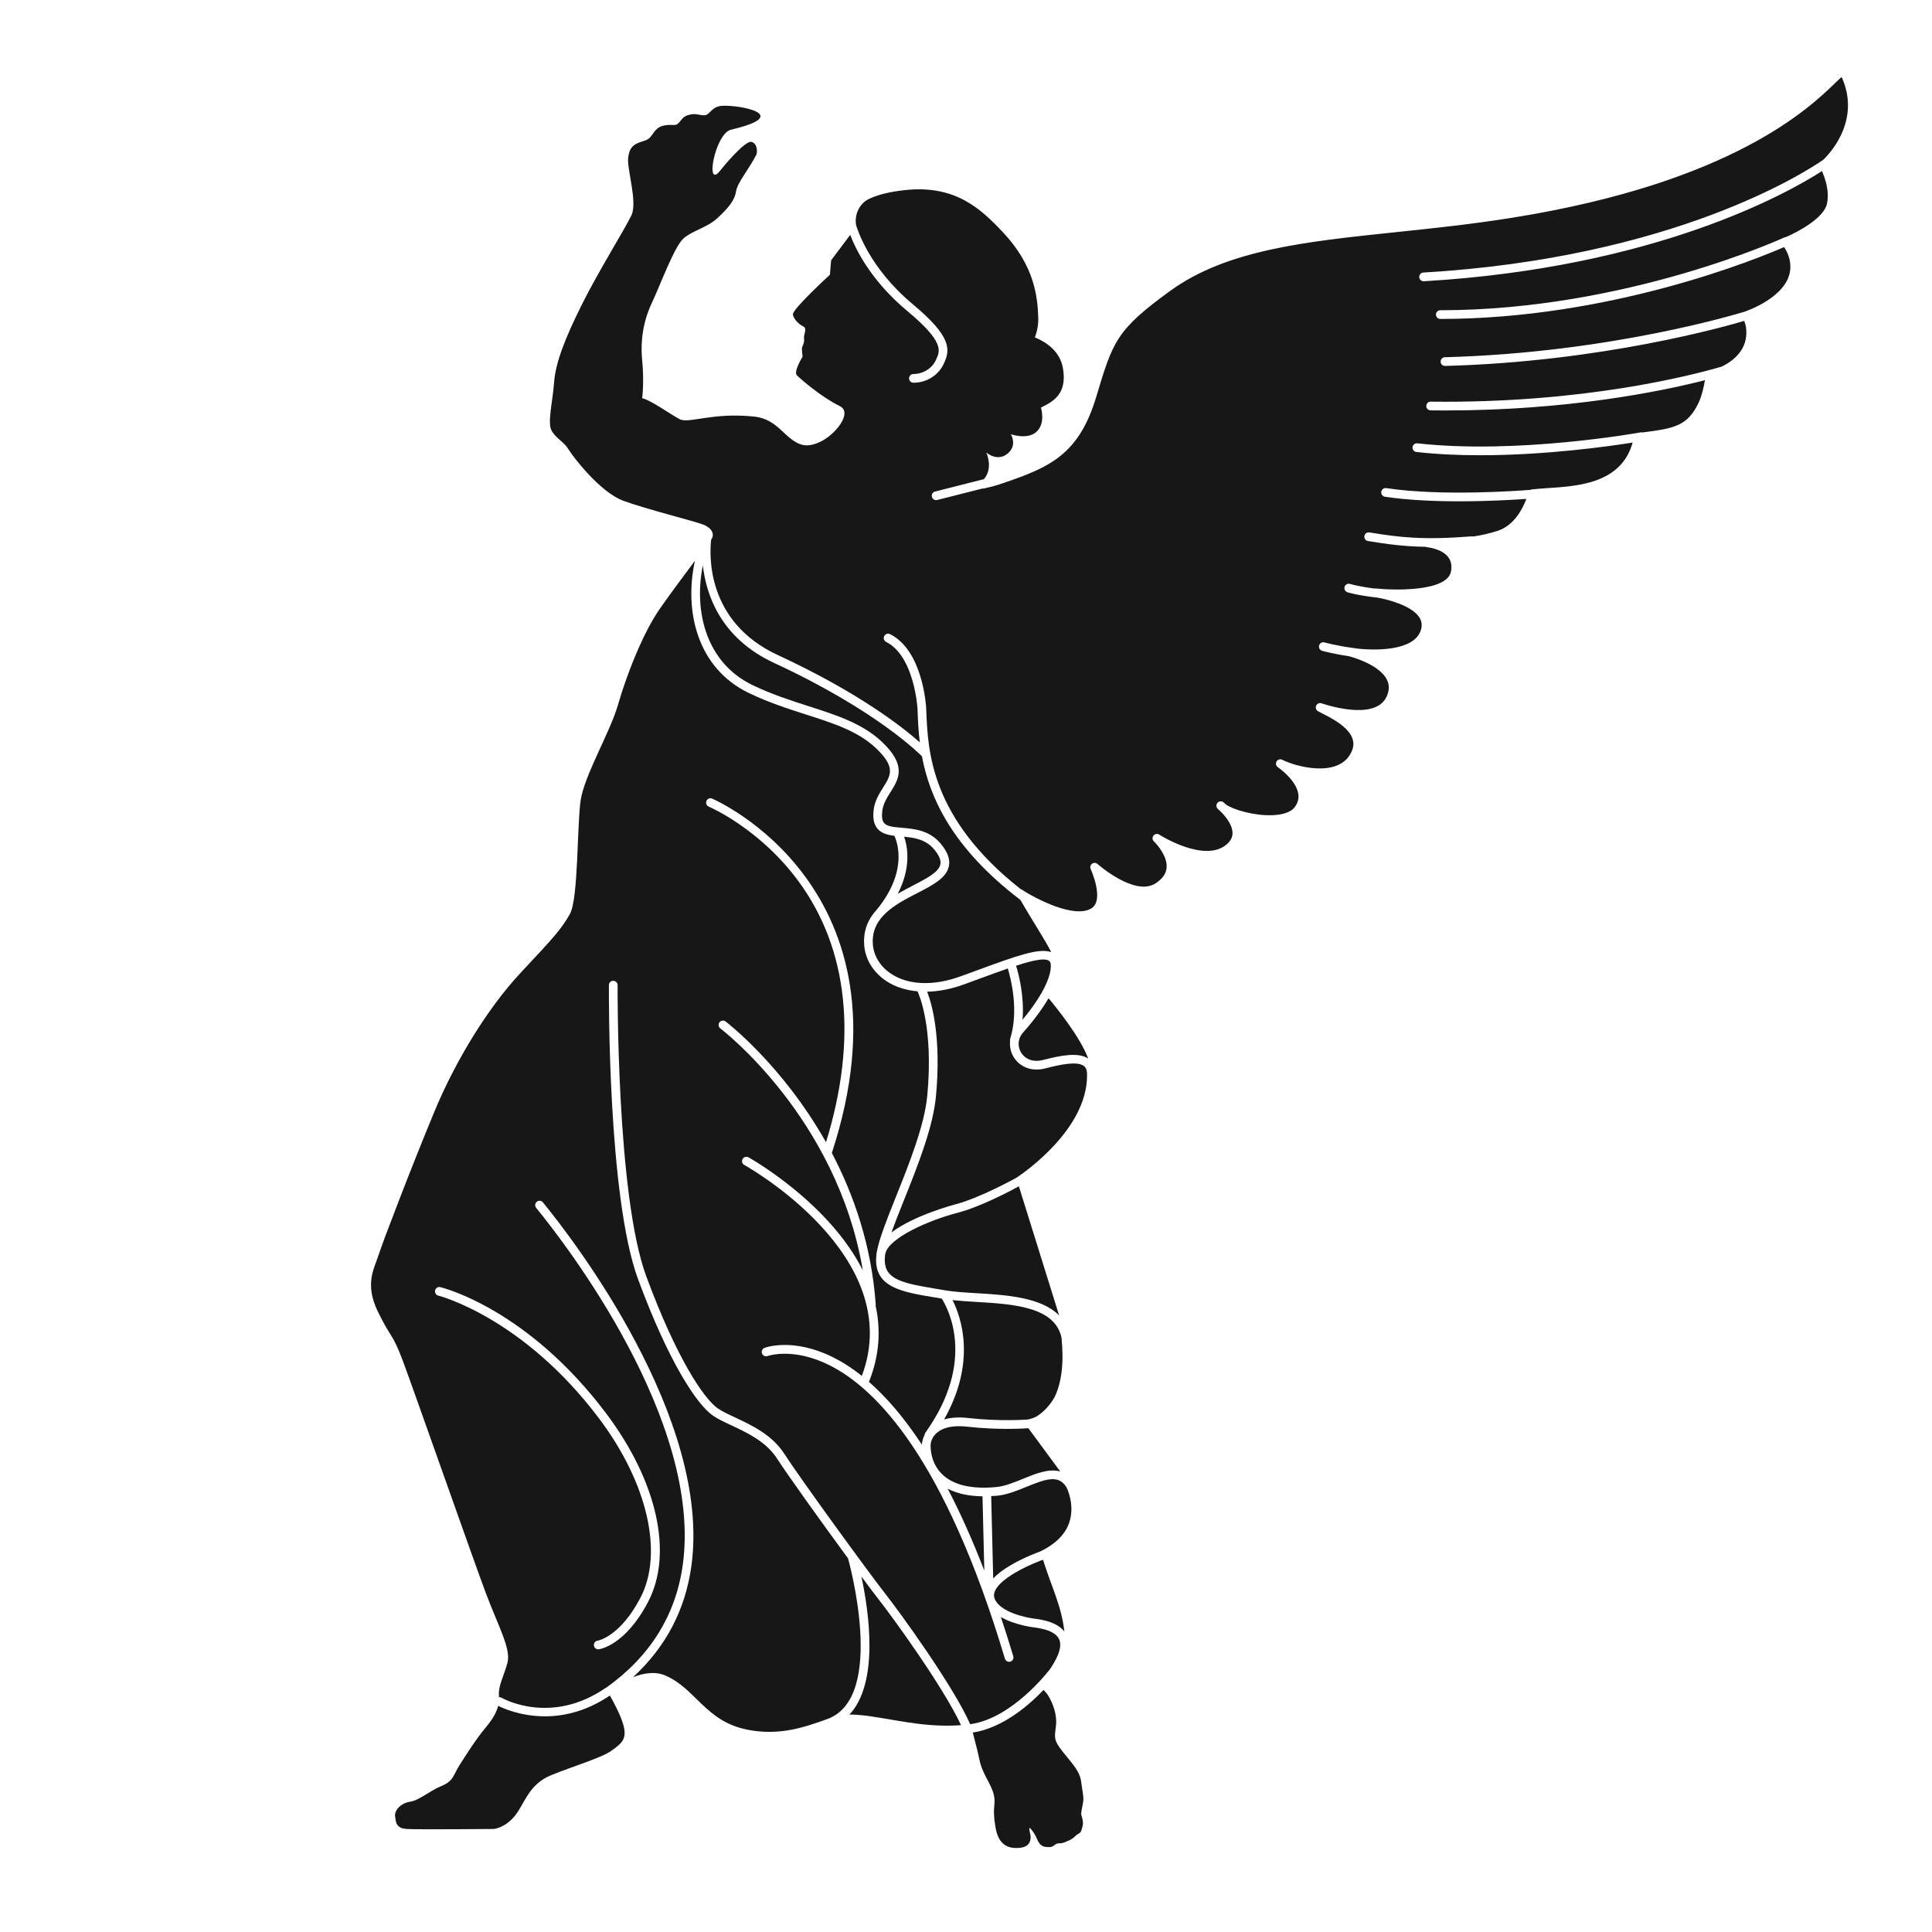
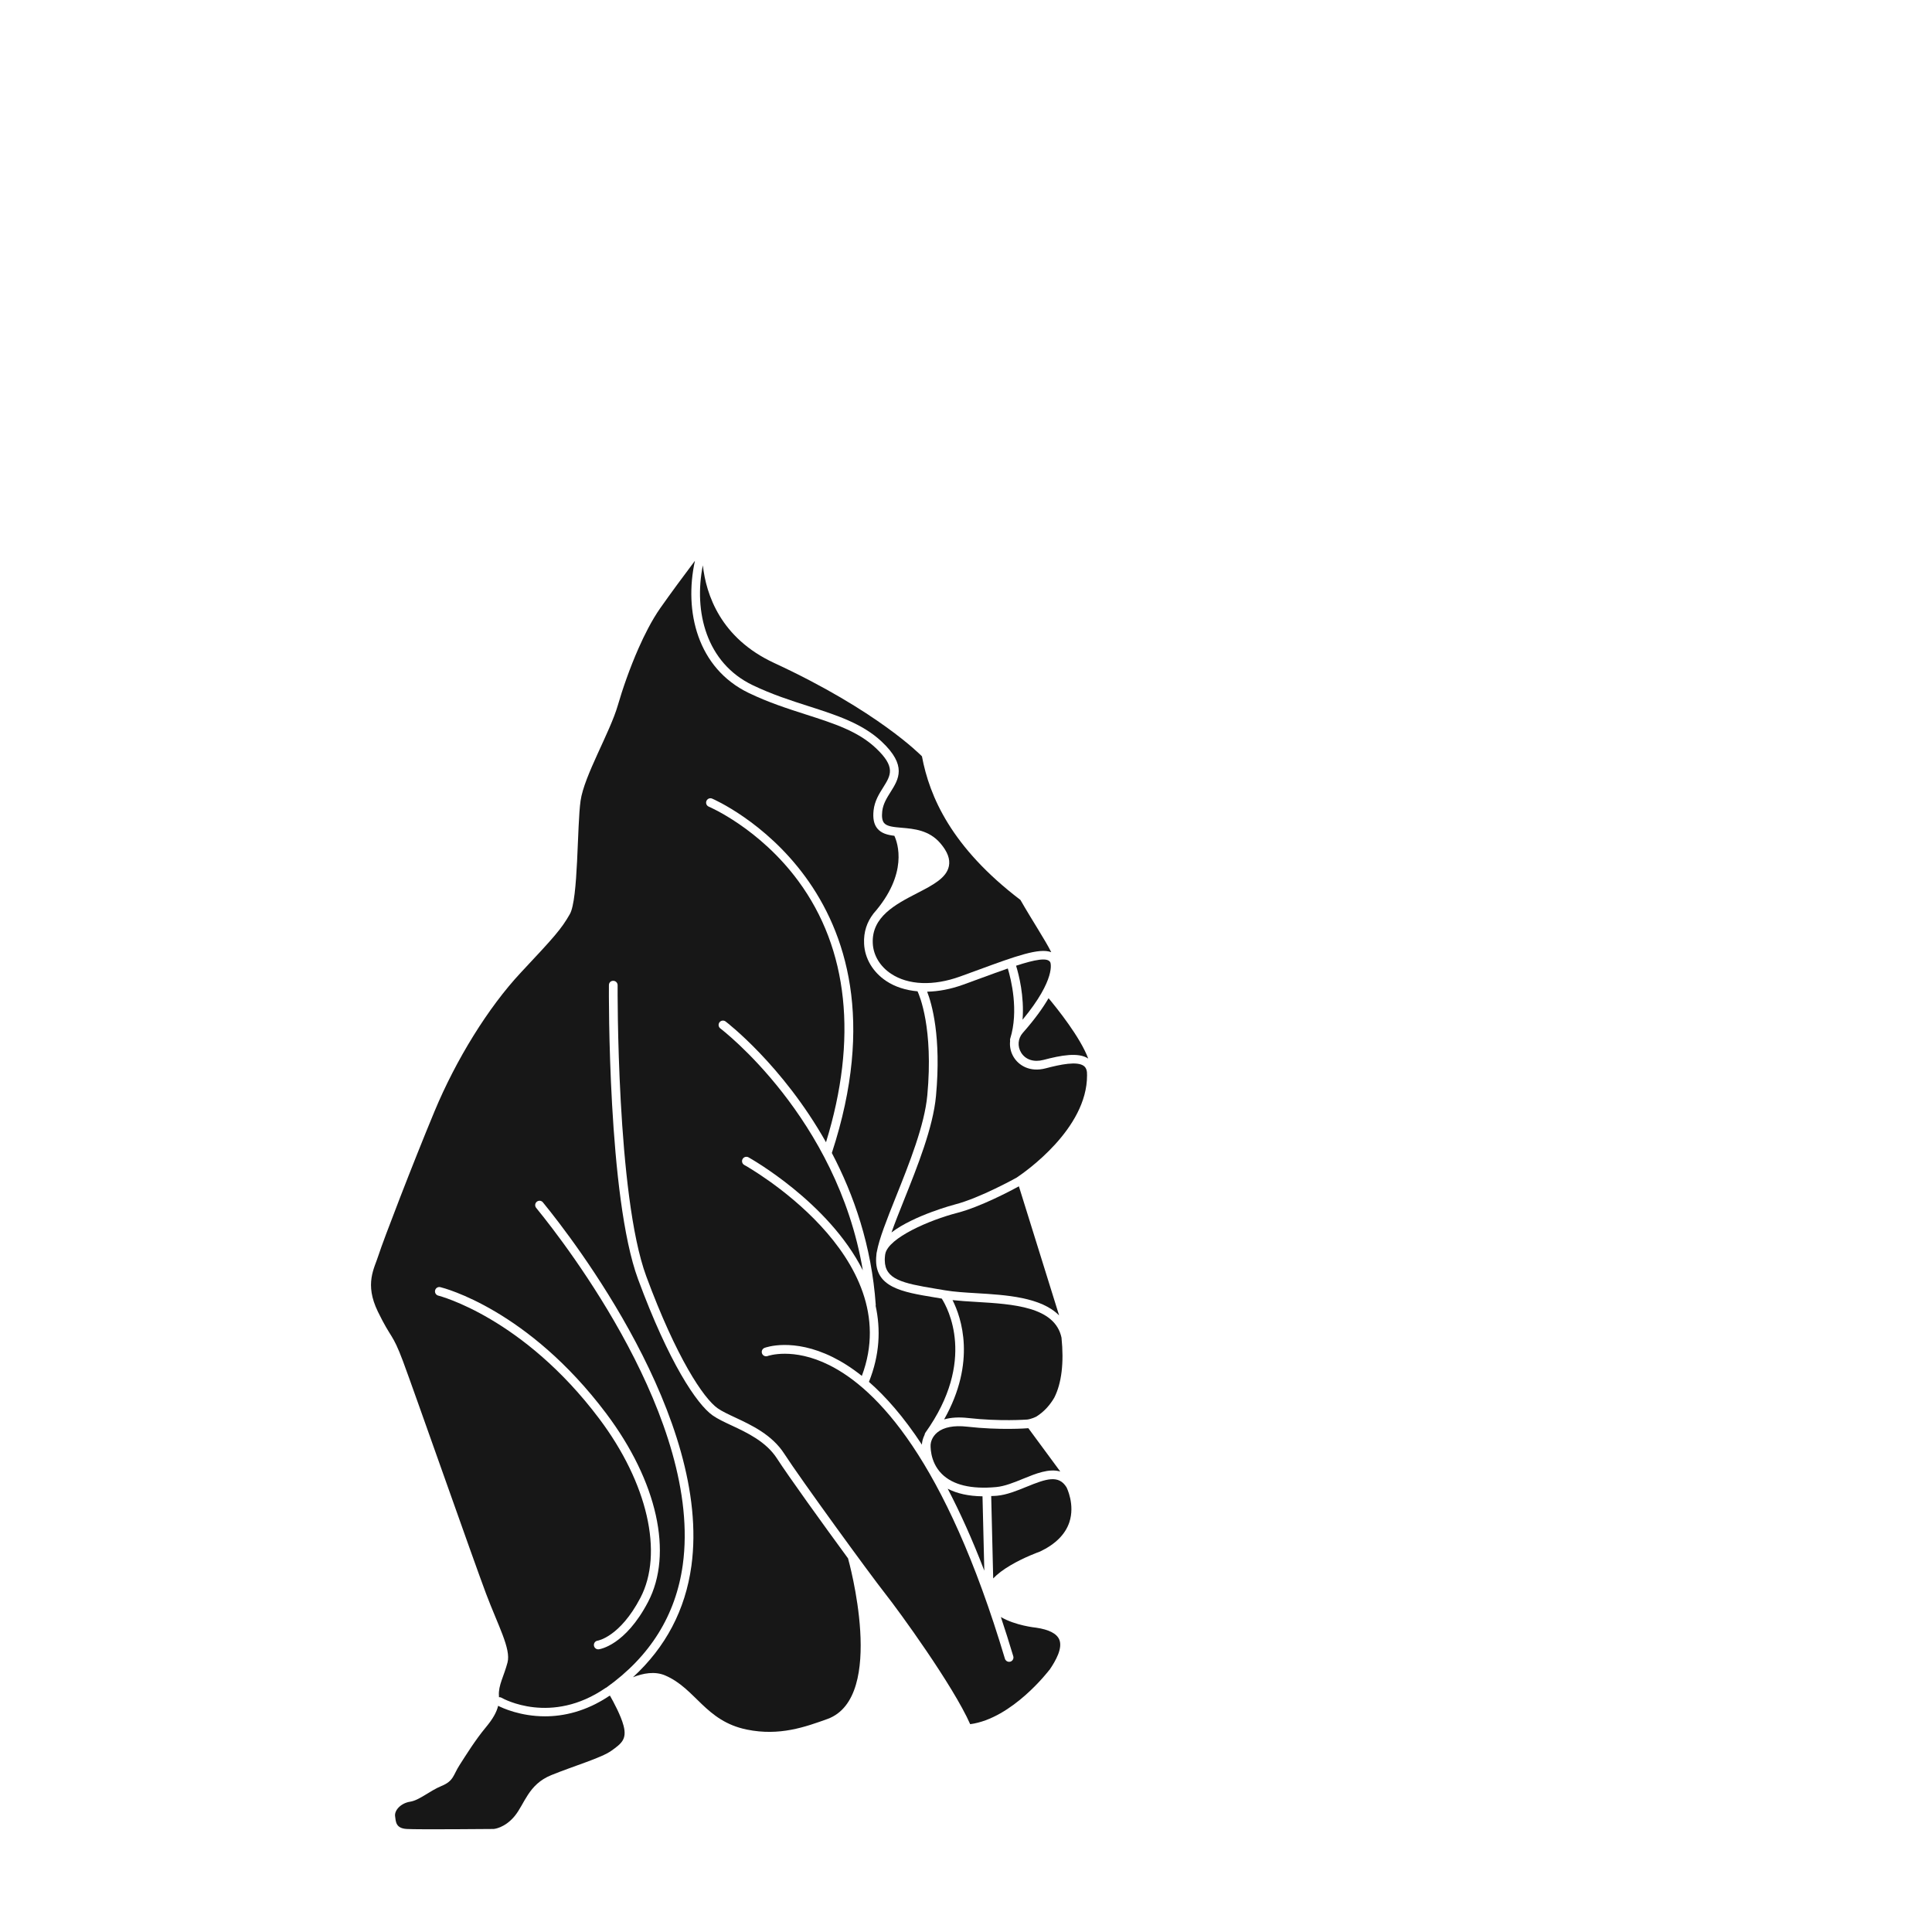
<svg xmlns="http://www.w3.org/2000/svg" width="276" height="276" viewBox="0 0 276 276" fill="none">
  <g clip-path="url(#clip0_303_17)">
    <path d="M134.875 202.773C135.836 202.495 136.976 202.424 138.294 202.572C142.817 203.085 146.689 202.796 146.762 202.792C146.762 202.792 146.763 202.79 146.763 202.79C146.802 202.788 147.354 202.722 148.073 202.356C149.186 201.65 150.008 200.702 150.619 199.653C151.653 197.602 152.013 194.692 151.643 191.09C150.693 186.661 144.724 186.302 139.455 185.987C138.261 185.916 137.119 185.844 136.077 185.73C137.337 188.227 139.508 194.563 134.875 202.773Z" fill="#171717" />
    <path d="M124.683 134.779C124.769 136.482 125.719 138.059 127.289 139.104C129.743 140.737 133.34 140.881 137.163 139.499C138.077 139.168 138.945 138.849 139.77 138.548C145.068 136.604 148.479 135.36 150.178 136.028C149.338 134.328 147.439 131.471 145.776 128.562C135.926 121.062 132.786 113.811 131.707 108.047C131.556 107.89 125.376 101.552 110.601 94.713C102.932 91.164 100.872 84.941 100.407 80.76C99.074 87.361 100.893 94.693 107.514 97.876C110.268 99.201 112.948 100.061 115.54 100.893C119.477 102.157 123.196 103.349 125.959 105.949C129.599 109.372 128.386 111.3 127.212 113.164C126.691 113.991 126.152 114.848 126.035 115.89C125.944 116.693 126.029 117.242 126.295 117.567C126.707 118.071 127.68 118.154 128.807 118.251C130.558 118.4 132.736 118.587 134.345 120.474C135.357 121.662 135.755 122.723 135.56 123.716C135.225 125.425 133.272 126.433 131.01 127.601C127.954 129.18 124.489 130.968 124.683 134.779Z" fill="#171717" />
    <path d="M149.073 151.414C151.58 150.753 154.068 150.294 155.461 151.224C154.343 148.205 151.017 144.063 149.794 142.6C148.999 143.967 147.837 145.602 146.11 147.558C145.417 148.343 145.323 149.474 145.874 150.371C146.499 151.387 147.695 151.777 149.073 151.414Z" fill="#171717" />
    <path d="M126.47 179.129C126.462 179.179 126.449 179.235 126.442 179.283C126.426 179.403 126.418 179.516 126.41 179.629C126.4 179.78 126.386 179.935 126.398 180.056C126.398 180.056 126.397 180.056 126.397 180.058C126.432 182.767 128.903 183.316 133.641 184.1C134.087 184.174 134.543 184.249 135.008 184.329C136.285 184.55 137.861 184.645 139.529 184.744C143.738 184.995 148.732 185.306 151.304 187.922L145.556 169.475C144.431 170.089 140.037 172.421 136.743 173.27C132.826 174.279 126.907 176.827 126.47 179.129Z" fill="#171717" />
    <path d="M150.053 137.499C150.053 137.498 150.051 137.497 150.051 137.495C149.705 136.718 147.841 137.085 145.154 137.96C145.54 139.206 146.347 142.305 146.079 145.676C150.917 139.833 150.064 137.528 150.054 137.504C150.054 137.503 150.054 137.501 150.053 137.499Z" fill="#171717" />
-     <path d="M142.3 212.439C143.529 212.327 144.879 211.776 146.182 211.243C147.947 210.521 149.871 209.738 151.468 210.217L146.906 204.027C146.894 204.028 146.867 204.031 146.863 204.032C146.862 204.032 146.862 204.032 146.862 204.032C146.701 204.047 142.823 204.34 138.153 203.81C136.289 203.598 134.823 203.88 133.915 204.621C133.103 205.284 132.971 206.097 132.949 206.331C132.947 206.356 132.751 208.764 134.535 210.551C136.112 212.13 138.729 212.768 142.3 212.439Z" fill="#171717" />
-     <path d="M130.44 126.494C132.333 125.517 134.121 124.594 134.34 123.475C134.457 122.88 134.15 122.163 133.399 121.283C132.243 119.925 130.644 119.671 129.161 119.532C129.666 120.985 130.189 123.927 128.254 127.676C128.986 127.248 129.732 126.86 130.44 126.494Z" fill="#171717" />
+     <path d="M142.3 212.439C143.529 212.327 144.879 211.776 146.182 211.243C147.947 210.521 149.871 209.738 151.468 210.217L146.906 204.027C146.894 204.028 146.867 204.031 146.863 204.032C146.862 204.032 146.862 204.032 146.862 204.032C146.701 204.047 142.823 204.34 138.153 203.81C136.289 203.598 134.823 203.88 133.915 204.621C133.103 205.284 132.971 206.097 132.949 206.331C132.947 206.356 132.751 208.764 134.535 210.551C136.112 212.13 138.729 212.768 142.3 212.439" fill="#171717" />
    <path d="M140.615 224.381L140.358 213.759C138.382 213.735 136.723 213.37 135.386 212.675C137.134 216.013 138.887 219.885 140.615 224.381Z" fill="#171717" />
    <path d="M129.13 171.467C128.477 173.097 127.849 174.677 127.354 176.066C130.596 173.595 136.355 172.084 136.433 172.064C140.001 171.145 145.168 168.268 145.229 168.234C146.466 167.411 155.315 161.251 155.292 153.623C155.292 153.619 155.294 153.616 155.294 153.612C155.294 153.608 155.292 153.604 155.292 153.599C155.315 152.976 155.172 152.55 154.859 152.299C153.922 151.548 151.445 152.075 149.389 152.617C147.109 153.217 145.531 152.188 144.816 151.023C144.375 150.305 144.212 149.491 144.303 148.705C144.282 148.604 144.278 148.501 144.311 148.396C145.569 144.396 144.435 139.887 143.972 138.356C142.814 138.756 141.543 139.222 140.196 139.716C139.371 140.019 138.5 140.339 137.585 140.67C135.812 141.311 134.077 141.636 132.451 141.671C133.103 143.346 134.498 148.081 133.712 156.578C133.299 161.05 131.084 166.584 129.13 171.467Z" fill="#171717" />
-     <path d="M125.531 228.497C125.069 227.913 124.18 226.731 123.058 225.218C124.135 230.244 125.612 240.379 121.352 244.939C123.93 244.915 127.158 245.745 131.059 246.242C133.378 246.538 135.438 246.587 137.29 246.452C134.725 240.927 127.393 230.857 125.531 228.497Z" fill="#171717" />
    <path d="M86.6 201.923C93.904 211.636 96.195 221.953 92.581 228.848C89.323 235.068 85.695 235.595 85.541 235.614C85.515 235.617 85.489 235.619 85.463 235.619C85.155 235.619 84.886 235.389 84.847 235.074C84.804 234.733 85.045 234.422 85.386 234.378C85.411 234.374 88.556 233.852 91.481 228.27C94.818 221.902 92.512 211.855 85.607 202.673C74.714 188.19 62.734 185.117 62.614 185.088C62.282 185.007 62.077 184.67 62.158 184.336C62.239 184.003 62.57 183.796 62.908 183.879C63.413 184.001 75.421 187.059 86.6 201.923ZM121.152 222.643C121.151 222.638 121.152 222.634 121.151 222.629C117.43 217.554 112.613 210.856 110.992 208.348C109.433 205.934 106.7 204.656 104.503 203.63C103.486 203.155 102.525 202.705 101.813 202.206C99.55 200.62 95.563 194.676 91.156 182.754C86.819 171.026 86.978 141.966 86.988 140.733C86.989 140.39 87.234 140.11 87.614 140.116C87.957 140.118 88.233 140.398 88.231 140.743C88.228 141.043 88.064 170.807 92.321 182.321C96.634 193.988 100.514 199.774 102.525 201.186C103.148 201.622 104.02 202.03 105.029 202.501C107.369 203.596 110.283 204.957 112.035 207.671C114.361 211.273 124.255 224.873 126.505 227.723C128.429 230.16 136.136 240.751 138.599 246.312C144.62 245.502 149.84 238.649 149.894 238.577C149.908 238.559 149.928 238.549 149.943 238.533C150.825 237.239 151.835 235.447 151.325 234.226C150.965 233.367 149.851 232.794 148.013 232.525C147.864 232.51 145.069 232.221 142.982 231.005C143.578 232.791 144.169 234.651 144.753 236.604C144.851 236.934 144.665 237.28 144.336 237.379C144.277 237.397 144.217 237.405 144.158 237.405C143.891 237.405 143.644 237.232 143.562 236.961C135.011 208.384 125.198 198.38 118.473 195.021C113.283 192.428 109.696 193.706 109.661 193.718C109.339 193.836 108.982 193.675 108.862 193.354C108.741 193.033 108.902 192.676 109.222 192.553C109.384 192.492 113.282 191.067 118.954 193.87C120.243 194.507 121.642 195.378 123.12 196.557C129.577 179.397 106.565 166.554 106.33 166.425C106.028 166.261 105.917 165.883 106.082 165.581C106.246 165.28 106.623 165.167 106.926 165.332C107.093 165.424 118.344 171.708 123.262 181.476C119.57 159.638 103.086 147.053 102.907 146.92C102.632 146.714 102.575 146.323 102.782 146.048C102.987 145.774 103.376 145.717 103.651 145.922C103.777 146.016 111.776 152.129 118.001 163.178C122.547 148.451 121.198 135.563 114.042 125.855C108.482 118.313 101.326 115.265 101.255 115.235C100.938 115.103 100.788 114.739 100.92 114.422C101.05 114.104 101.412 113.952 101.732 114.086C102.028 114.209 131.229 126.852 118.835 164.71C121.972 170.677 124.516 177.955 125.108 186.413C125.111 186.46 125.097 186.503 125.09 186.547C125.824 189.904 125.682 193.548 124.135 197.409C126.515 199.49 129.075 202.383 131.702 206.381C131.706 206.291 131.71 206.234 131.712 206.22C131.729 206.016 131.809 205.522 132.09 204.957C132.103 204.858 132.131 204.76 132.194 204.673C139.562 194.372 135.359 186.8 134.537 185.514C134.165 185.451 133.796 185.389 133.438 185.329C128.887 184.576 124.937 183.913 125.164 179.678C125.17 179.527 125.183 179.369 125.204 179.202C125.212 179.14 125.211 179.086 125.22 179.022C125.229 178.959 125.247 178.897 125.261 178.835C125.592 176.979 126.67 174.267 127.976 171.004C129.898 166.2 132.078 160.756 132.474 156.464C133.36 146.881 131.355 142.209 131.077 141.617C129.399 141.467 127.869 140.987 126.6 140.142C124.7 138.876 123.549 136.944 123.442 134.842C123.353 133.09 123.878 131.707 124.738 130.57C124.747 130.56 124.75 130.546 124.759 130.534C129.82 124.8 128.224 120.382 127.766 119.4C126.781 119.28 125.902 119.053 125.333 118.357C124.843 117.759 124.669 116.906 124.799 115.75C124.949 114.426 125.592 113.403 126.161 112.501C127.268 110.741 128 109.578 125.108 106.857C122.549 104.451 119.126 103.352 115.161 102.08C112.529 101.236 109.807 100.362 106.975 99.001C99.625 95.466 97.687 87.31 99.279 80.11C97.762 82.119 95.768 84.816 94.331 86.865C93.727 87.726 93.142 88.712 92.586 89.767C92.109 90.67 91.654 91.626 91.225 92.596C89.95 95.483 88.911 98.51 88.26 100.763C87.134 104.658 83.451 110.809 82.939 114.396C82.428 117.984 82.632 128.439 81.404 130.591C80.177 132.744 79.154 133.872 74.447 138.894C69.74 143.917 65.136 151.399 62.067 158.78C58.997 166.16 54.7 177.332 54.086 179.279C53.472 181.227 52.04 183.38 53.984 187.377C55.928 191.375 56.03 190.35 57.565 194.45C59.1 198.55 67.694 223.048 69.434 227.661C71.173 232.273 73.015 235.554 72.503 237.5C71.992 239.448 71.173 240.781 71.275 242.216C71.281 242.298 71.279 242.377 71.281 242.458C71.399 242.45 71.519 242.464 71.628 242.527C71.916 242.691 78.745 246.485 86.526 241.126C86.553 241.107 86.585 241.102 86.614 241.088C92.871 236.635 96.549 230.732 97.54 223.538C100.372 202.962 80.721 177.619 76.752 172.747C76.635 172.603 76.57 172.519 76.56 172.503C76.369 172.217 76.447 171.831 76.732 171.64C77.012 171.454 77.383 171.523 77.579 171.791L77.716 171.96C81.741 176.901 101.674 202.62 98.771 223.709C97.908 229.978 95.103 235.307 90.426 239.603C91.873 239.032 93.541 238.719 95.013 239.345C99.403 241.212 100.747 245.875 106.705 247.085C111.38 248.036 115.029 246.709 118.246 245.555C126.694 242.406 121.208 222.84 121.152 222.643Z" fill="#171717" />
-     <path d="M154.447 254.503C154.27 253.009 153.087 251.847 151.796 250.213C150.505 248.579 150.64 248.238 150.845 246.603C151.048 244.969 150.436 243.402 149.757 242.245C149.618 242.009 149.379 241.728 149.078 241.418C146.969 243.629 143.229 246.852 138.97 247.51C139.325 248.937 139.692 250.222 139.901 251.302C140.308 253.413 141.532 254.707 141.94 256.273C142.348 257.839 141.679 257.927 142.212 261.04C142.62 263.423 143.843 264.173 145.746 263.968C147.814 263.746 147.116 261.762 147.116 261.762C147.116 261.762 146.935 260.911 147.191 261.197C147.665 261.727 147.919 262.173 148.125 262.674C148.601 263.832 149.155 263.869 149.903 263.869C150.65 263.869 150.602 263.326 151.35 263.326C151.976 263.326 152.166 263.132 152.615 262.963C153.339 262.691 153.663 262.188 153.903 262.061C154.515 261.74 154.447 261.585 154.65 260.904C154.855 260.222 154.447 259.202 154.447 259.202C154.447 259.202 154.47 258.706 154.65 257.908C154.925 256.702 154.65 256.214 154.447 254.503Z" fill="#171717" />
    <path d="M87.137 242.234C87.091 242.26 87.046 242.285 86.997 242.3C83.689 244.508 80.503 245.189 77.86 245.189C74.349 245.189 71.793 244.009 71.162 243.687C70.946 244.59 70.429 245.528 69.434 246.725C67.899 248.57 66.569 250.723 65.648 252.158C64.727 253.593 64.83 254.412 63.09 255.131C61.351 255.848 59.918 257.181 58.588 257.386C57.258 257.591 56.337 258.615 56.439 259.436C56.542 260.255 56.542 261.177 58.077 261.281C59.611 261.383 70.529 261.281 70.529 261.281C70.529 261.281 72.094 261.177 73.526 259.436C74.959 257.693 75.47 254.926 78.744 253.593C82.019 252.26 85.906 251.133 87.339 250.107C88.772 249.083 89.59 248.468 89.078 246.52C88.702 245.086 87.66 243.155 87.137 242.234Z" fill="#171717" />
-     <path d="M148.163 231.289C150.046 231.565 151.337 232.162 152.052 233.061C151.616 229.343 150.329 227.016 149 222.821C148.887 222.861 146.871 223.582 145.013 224.675C143.706 225.442 141.585 226.937 142.07 228.321C142.775 230.338 146.707 231.147 148.163 231.289Z" fill="#171717" />
-     <path d="M81.2 64.17C81.814 65.195 85.702 70.32 89.078 71.55C92.455 72.78 99.105 74.42 100.436 74.932C101.766 75.445 102.073 76.368 101.663 76.982C101.648 77.005 101.619 77.045 101.595 77.078C101.347 79.201 100.841 88.824 111.123 93.583C122.673 98.93 128.955 103.884 131.4 106.051C131.201 104.414 131.138 102.927 131.085 101.626L131.067 101.161C131.062 101.095 130.6 93.71 126.594 91.704C126.287 91.55 126.163 91.176 126.317 90.869C126.47 90.562 126.841 90.434 127.151 90.59C131.803 92.921 132.289 100.766 132.308 101.099L132.327 101.575C132.563 107.342 132.961 116.898 145.8 127.009C145.83 127.023 145.862 127.026 145.89 127.045C147.845 128.322 153.46 131.301 155.929 129.755C157.812 128.576 155.834 124.198 155.813 124.153C155.687 123.885 155.767 123.567 156.004 123.39C156.24 123.213 156.57 123.228 156.789 123.424C156.842 123.472 162.132 128.144 165.106 126.178C166.08 125.534 166.588 124.803 166.659 123.944C166.789 122.392 165.394 120.723 164.847 120.21C164.611 119.99 164.583 119.627 164.78 119.373C164.978 119.117 165.336 119.058 165.607 119.231C165.672 119.274 172.132 123.388 175.288 120.584C175.827 120.105 176.083 119.579 176.074 118.978C176.051 117.688 174.856 116.387 174.289 115.843C174.145 115.731 174.021 115.618 173.922 115.503C173.713 115.257 173.724 114.892 173.951 114.662C174.176 114.431 174.541 114.411 174.79 114.617C174.812 114.635 174.941 114.743 175.132 114.925C176.18 115.675 179.18 116.561 181.805 116.456C182.901 116.41 184.343 116.167 184.99 115.271C185.429 114.662 185.583 114.033 185.461 113.347C185.106 111.349 182.584 109.627 182.558 109.61C182.285 109.425 182.202 109.06 182.37 108.775C182.538 108.492 182.898 108.388 183.189 108.54C185.04 109.496 191.025 111.14 192.937 107.672C193.342 106.936 193.441 106.255 193.235 105.589C192.695 103.838 190.135 102.547 188.906 101.926C188.651 101.798 188.438 101.689 188.286 101.602C188.004 101.443 187.893 101.096 188.027 100.801C188.161 100.507 188.501 100.367 188.802 100.475C188.877 100.502 196.358 103.134 198.06 99.57C198.48 98.691 198.512 97.9 198.16 97.155C197.066 94.841 192.76 93.761 192.717 93.751C192.707 93.748 192.699 93.741 192.689 93.737C190.511 93.422 188.95 92.994 188.878 92.974C188.548 92.882 188.354 92.54 188.445 92.207C188.538 91.877 188.877 91.681 189.211 91.774C189.229 91.78 191.081 92.29 193.51 92.594C193.537 92.597 193.56 92.613 193.587 92.619C196.344 92.966 201.978 93.039 202.963 90.066C203.19 89.387 203.131 88.786 202.785 88.23C201.73 86.526 198.248 85.62 196.641 85.347C196.626 85.348 196.615 85.354 196.601 85.354C196.577 85.354 196.553 85.352 196.527 85.35C193.805 85.029 192.538 84.623 192.486 84.606C192.16 84.5 191.983 84.15 192.088 83.822C192.193 83.496 192.538 83.315 192.87 83.421C192.881 83.425 194.002 83.776 196.356 84.072C196.396 84.068 196.437 84.057 196.48 84.062C199.125 84.356 206.781 84.537 207.289 81.617C207.432 80.792 207.3 80.127 206.885 79.585C205.962 78.381 203.957 78.188 203.937 78.186C203.852 78.179 203.773 78.154 203.702 78.116C200.581 78.072 198.243 77.747 195.426 77.29C195.088 77.235 194.858 76.915 194.912 76.575C194.967 76.237 195.286 76.008 195.626 76.06C200.031 76.776 203.218 77.17 210.302 76.619C210.37 76.614 210.432 76.628 210.494 76.643C211.622 76.465 212.804 76.207 213.958 75.831C216.349 75.049 217.555 72.6 218.049 71.271C216.413 71.388 212.706 71.615 208.482 71.615C204.997 71.615 201.16 71.461 197.849 70.962C197.509 70.911 197.275 70.594 197.326 70.254C197.377 69.914 197.695 69.684 198.034 69.731C206.022 70.933 217.183 70.095 218.665 69.975C218.728 69.945 218.796 69.921 218.868 69.913C219.573 69.835 220.345 69.782 221.156 69.727C225.064 69.46 229.93 69.129 232.315 65.355C232.77 64.635 233.06 63.822 233.234 63.223C229.897 63.755 220.891 65.035 211.435 65.035C208.391 65.035 205.301 64.902 202.339 64.569C201.999 64.53 201.753 64.223 201.791 63.881C201.83 63.539 202.133 63.293 202.479 63.331C216.795 64.942 234.201 61.802 234.375 61.77C234.464 61.753 234.551 61.759 234.633 61.779C239.215 61.2 241.025 60.84 242.597 57.663C243.127 56.591 243.421 55.161 243.561 54.314C237.257 55.92 224.004 58.638 206.448 58.638C205.761 58.638 205.069 58.633 204.369 58.625C204.025 58.621 203.749 58.338 203.754 57.995C203.758 57.65 204.05 57.357 204.383 57.38C226.16 57.643 241.598 53.651 245.971 52.369C247.6 51.569 249.687 49.973 249.464 47.091C249.416 46.486 249.277 46.086 249.161 45.843C246.75 46.565 228.903 51.684 206.443 52.276C206.437 52.276 206.431 52.276 206.426 52.276C206.09 52.276 205.814 52.008 205.804 51.67C205.795 51.327 206.067 51.041 206.409 51.032C230.287 50.402 248.883 44.628 249.07 44.57C249.107 44.558 249.144 44.563 249.181 44.558C249.202 44.548 249.215 44.529 249.237 44.522C249.299 44.502 255.388 42.485 255.748 38.511C255.883 37.021 255.241 35.839 254.875 35.297C251.271 36.869 230.22 45.564 205.759 45.564C205.416 45.564 205.138 45.285 205.138 44.941C205.138 44.598 205.416 44.319 205.759 44.319C232.23 44.319 254.681 34.026 254.906 33.922C254.98 33.887 255.057 33.871 255.135 33.866C256.845 33.132 260.568 31.148 260.996 29.108C261.394 27.214 260.68 25.411 260.293 24.436C255.531 27.499 236.674 38.219 203.409 40.179C203.396 40.18 203.385 40.18 203.372 40.18C203.045 40.18 202.771 39.925 202.752 39.594C202.731 39.251 202.993 38.956 203.337 38.936C239.02 36.833 257.903 24.602 260.46 22.832C261.101 22.227 265.978 17.364 263.089 10.998C262.84 11.207 262.478 11.557 262.126 11.898C258.502 15.403 247.473 26.072 216.051 31.103C210.234 32.035 204.738 32.609 199.424 33.165C186.468 34.521 175.278 35.691 167.22 41.52C159.471 47.126 158.978 48.769 156.614 56.667C154.134 64.948 149.96 66.749 143.355 69.002C142.086 69.435 141.604 69.544 140.549 69.782C140.483 69.797 140.418 69.793 140.354 69.788L133.885 71.426C133.833 71.439 133.782 71.446 133.732 71.446C133.454 71.446 133.201 71.258 133.129 70.975C133.045 70.642 133.247 70.304 133.58 70.219L140.564 68.45C141.948 66.814 140.894 64.644 140.894 64.644C140.894 64.644 142.568 66.112 144.08 64.682C145.318 63.512 144.411 62.033 144.411 62.033C144.411 62.033 146.752 62.863 148.047 61.702C149.424 60.468 148.708 58.225 148.708 58.225C150.36 57.397 152.504 56.367 151.848 52.596C151.428 50.187 149.501 48.885 147.835 48.193C148.182 47.289 148.355 46.367 148.32 45.31C148.217 42.235 147.715 37.916 143.306 33.215C140.134 29.832 136.451 26.347 129.187 27.167C127.13 27.399 125.503 27.782 124.173 28.397C122.914 28.979 122.036 30.482 122.291 32.117C122.479 32.784 124.182 38.289 130.441 43.5C135.952 48.088 135.725 49.962 134.909 51.774L134.85 51.906C134.103 53.589 132.392 54.676 130.489 54.676C130.146 54.676 129.868 54.397 129.868 54.053C129.868 53.71 130.146 53.431 130.489 53.431C131.879 53.431 133.175 52.615 133.714 51.401L133.775 51.263C134.292 50.114 134.878 48.814 129.646 44.458C124.433 40.118 122.255 35.645 121.461 33.553L118.731 37.186L118.557 39.248C118.557 39.248 113.164 44.197 113.273 44.918C113.382 45.636 114.146 46.335 114.76 46.642C115.374 46.95 114.76 47.77 114.862 48.385C114.965 48.999 114.555 49.513 114.555 49.82C114.555 50.127 114.658 50.947 114.658 50.947C114.658 50.947 113.327 53.1 113.839 53.613C114.351 54.125 117.218 56.655 119.978 58.02C121.866 58.954 119.315 62.148 117.113 63.145C115.32 63.957 114.213 63.746 112.619 62.388C111.449 61.392 110.217 59.773 107.756 59.513C101.697 58.874 98.389 60.583 97.059 59.866C95.729 59.147 92.864 57.097 91.739 56.892C91.739 56.892 92.046 54.638 91.739 51.46C91.432 48.282 92.046 45.515 93.171 43.157C94.297 40.8 96.343 35.162 97.673 34.034C99.003 32.907 101.05 32.498 102.482 31.165C103.914 29.832 104.938 28.705 105.142 27.372C105.347 26.04 106.932 24.299 108.064 22.066C108.163 21.872 108.297 20.549 107.37 20.272C106.443 19.995 103.162 24.013 102.975 24.261C100.621 27.384 102.1 19.074 104.438 18.526C113.363 16.428 105.69 14.964 103.165 15.116C101.669 15.206 101.452 16.342 100.748 16.455C100.036 16.568 99.427 16.064 98.254 16.456C97.096 16.842 97.186 17.908 96.231 17.857C94.121 17.743 93.732 18.472 93.198 19.203C92.725 19.848 92.655 19.928 91.545 20.278C90.106 20.732 89.915 21.508 89.756 22.369C89.464 23.948 91.125 28.807 90.204 30.755C89.283 32.702 85.497 38.749 83.144 43.465C80.791 48.18 79.359 51.768 79.154 54.638C78.949 57.507 78.131 60.48 78.847 61.607C79.563 62.735 80.586 63.145 81.2 64.17Z" fill="#171717" />
    <path d="M144.398 223.592C146.333 222.457 148.35 221.73 148.572 221.651C150.769 220.606 152.177 219.205 152.758 217.482C153.606 214.959 152.394 212.538 152.36 212.472C151.233 210.645 149.454 211.252 146.652 212.398C145.263 212.965 143.827 213.552 142.413 213.68C142.13 213.707 141.872 213.705 141.6 213.719L141.885 225.49C142.486 224.857 143.322 224.223 144.398 223.592Z" fill="#171717" />
  </g>
  <defs>
    <clipPath id="clip0_303_17">
      <rect width="211" height="253" fill="white" transform="translate(53 11)" />
    </clipPath>
  </defs>
</svg>